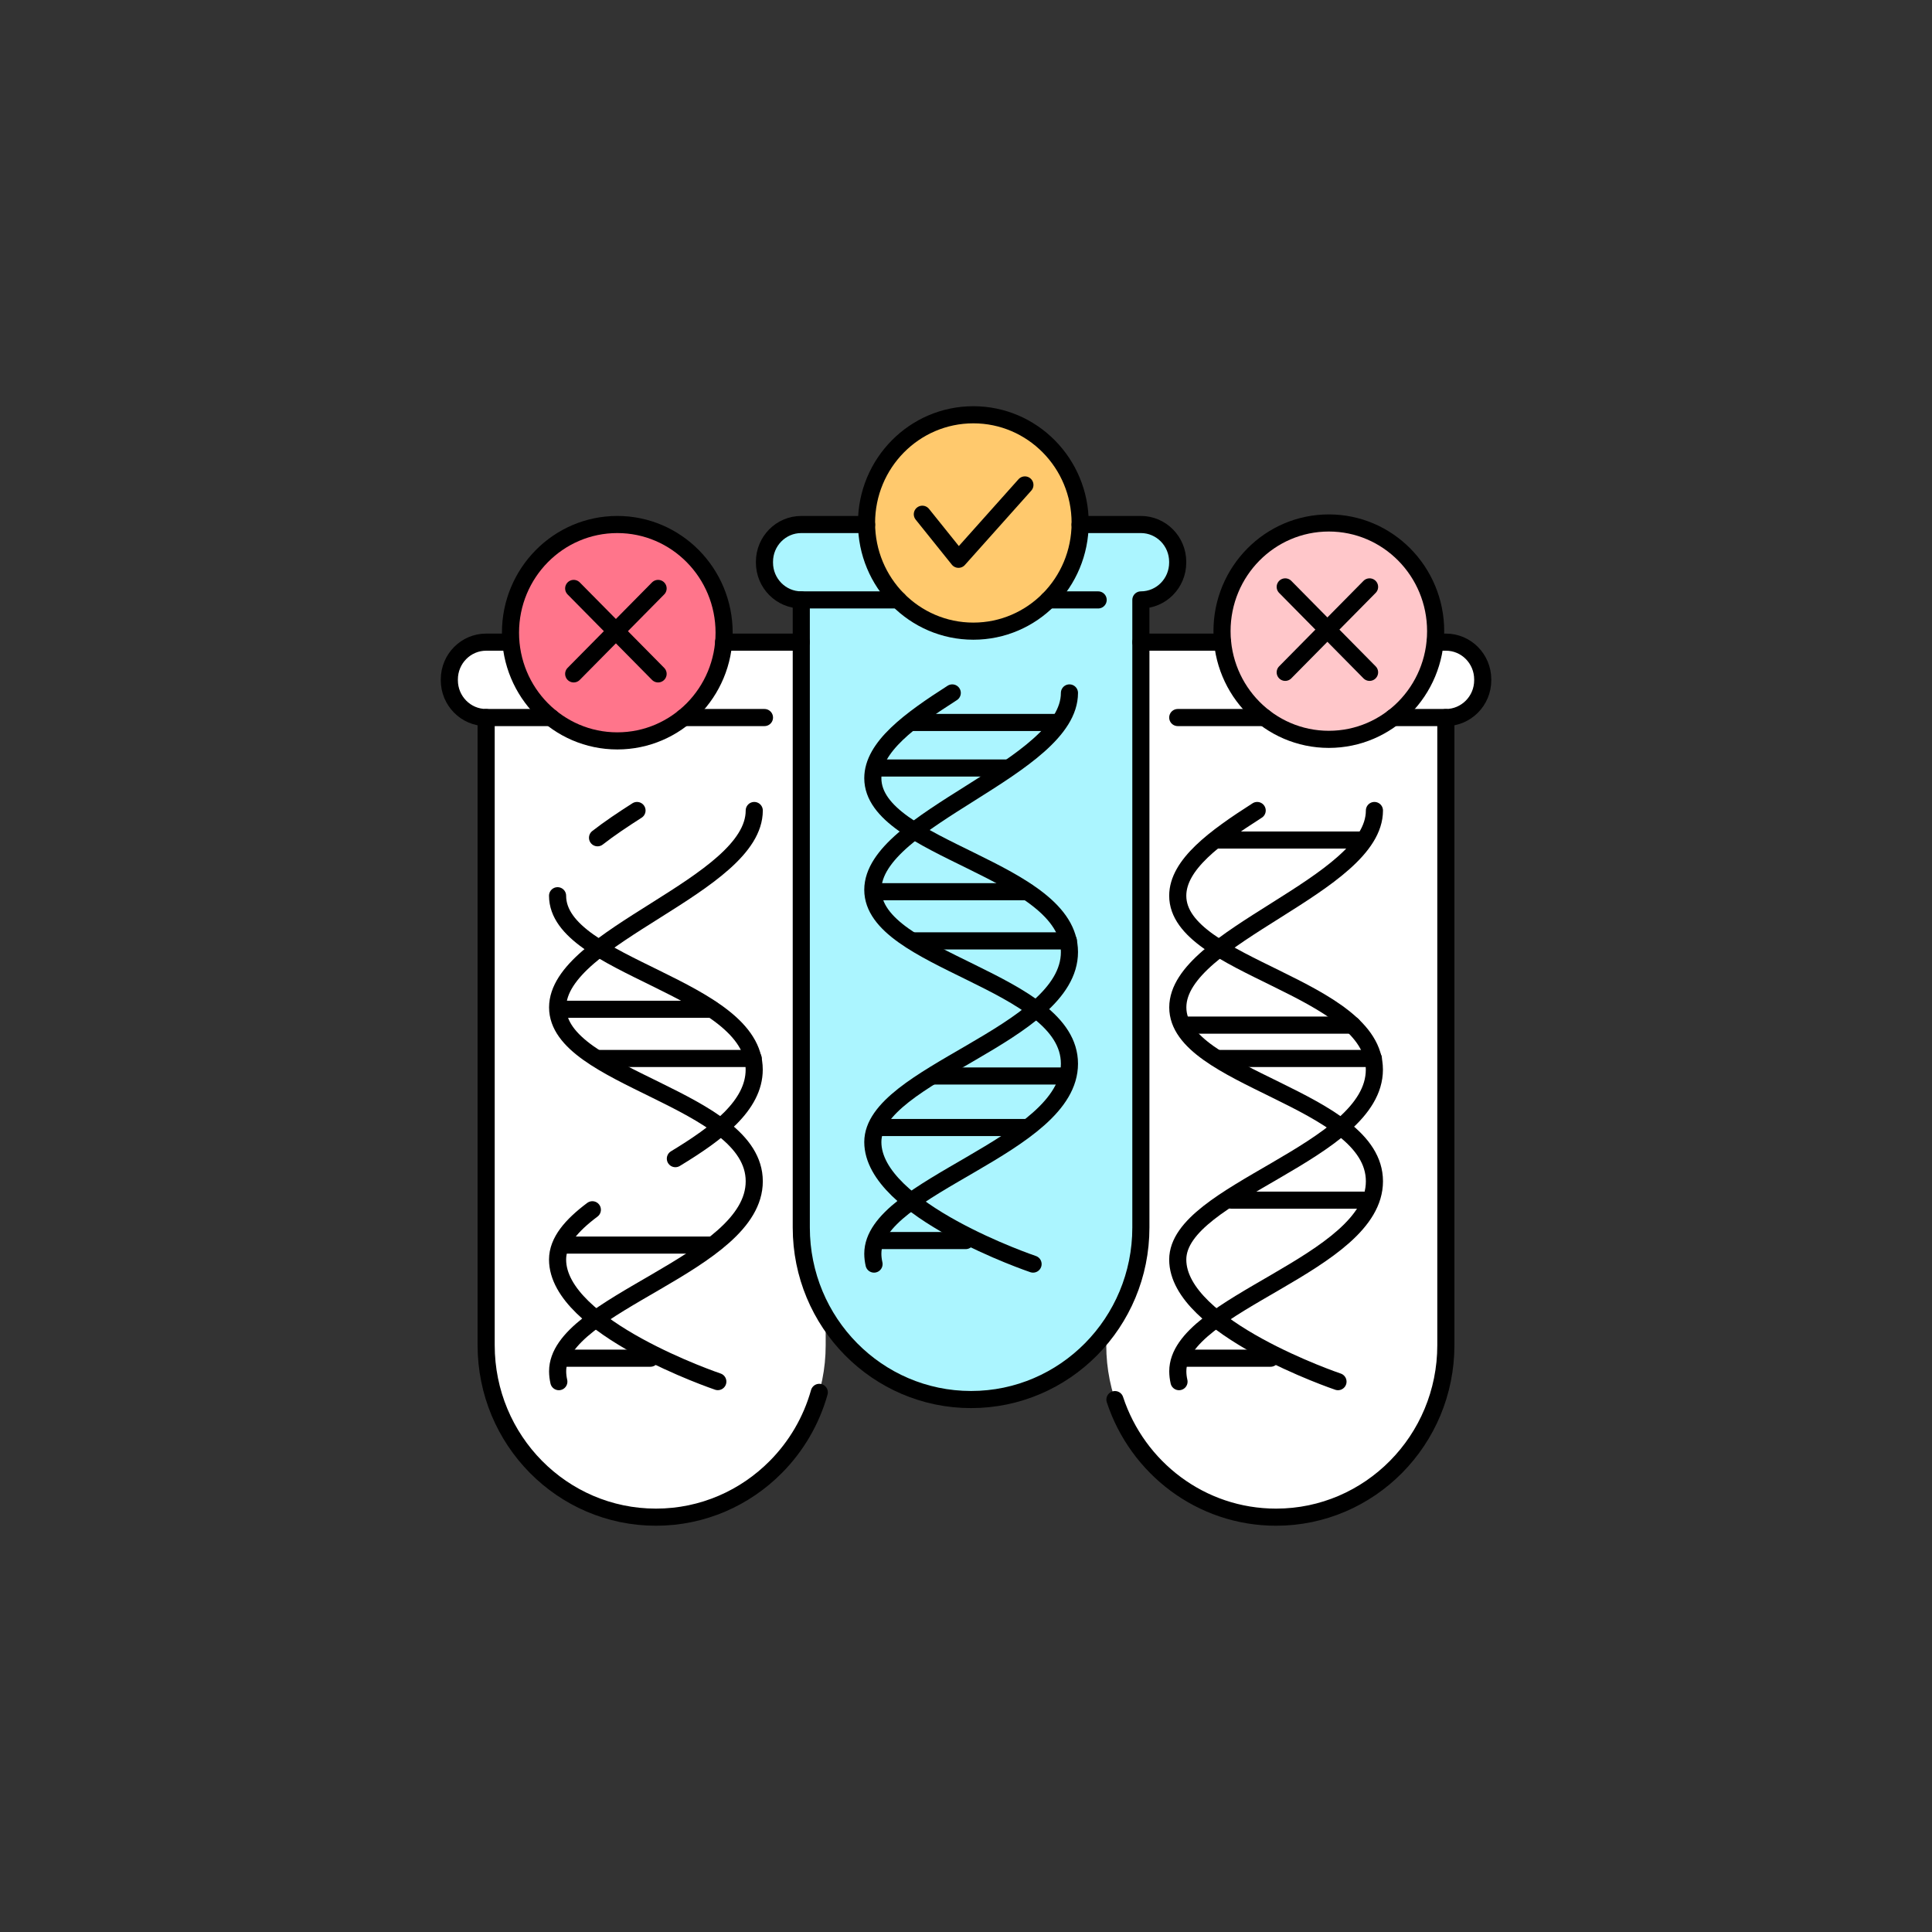
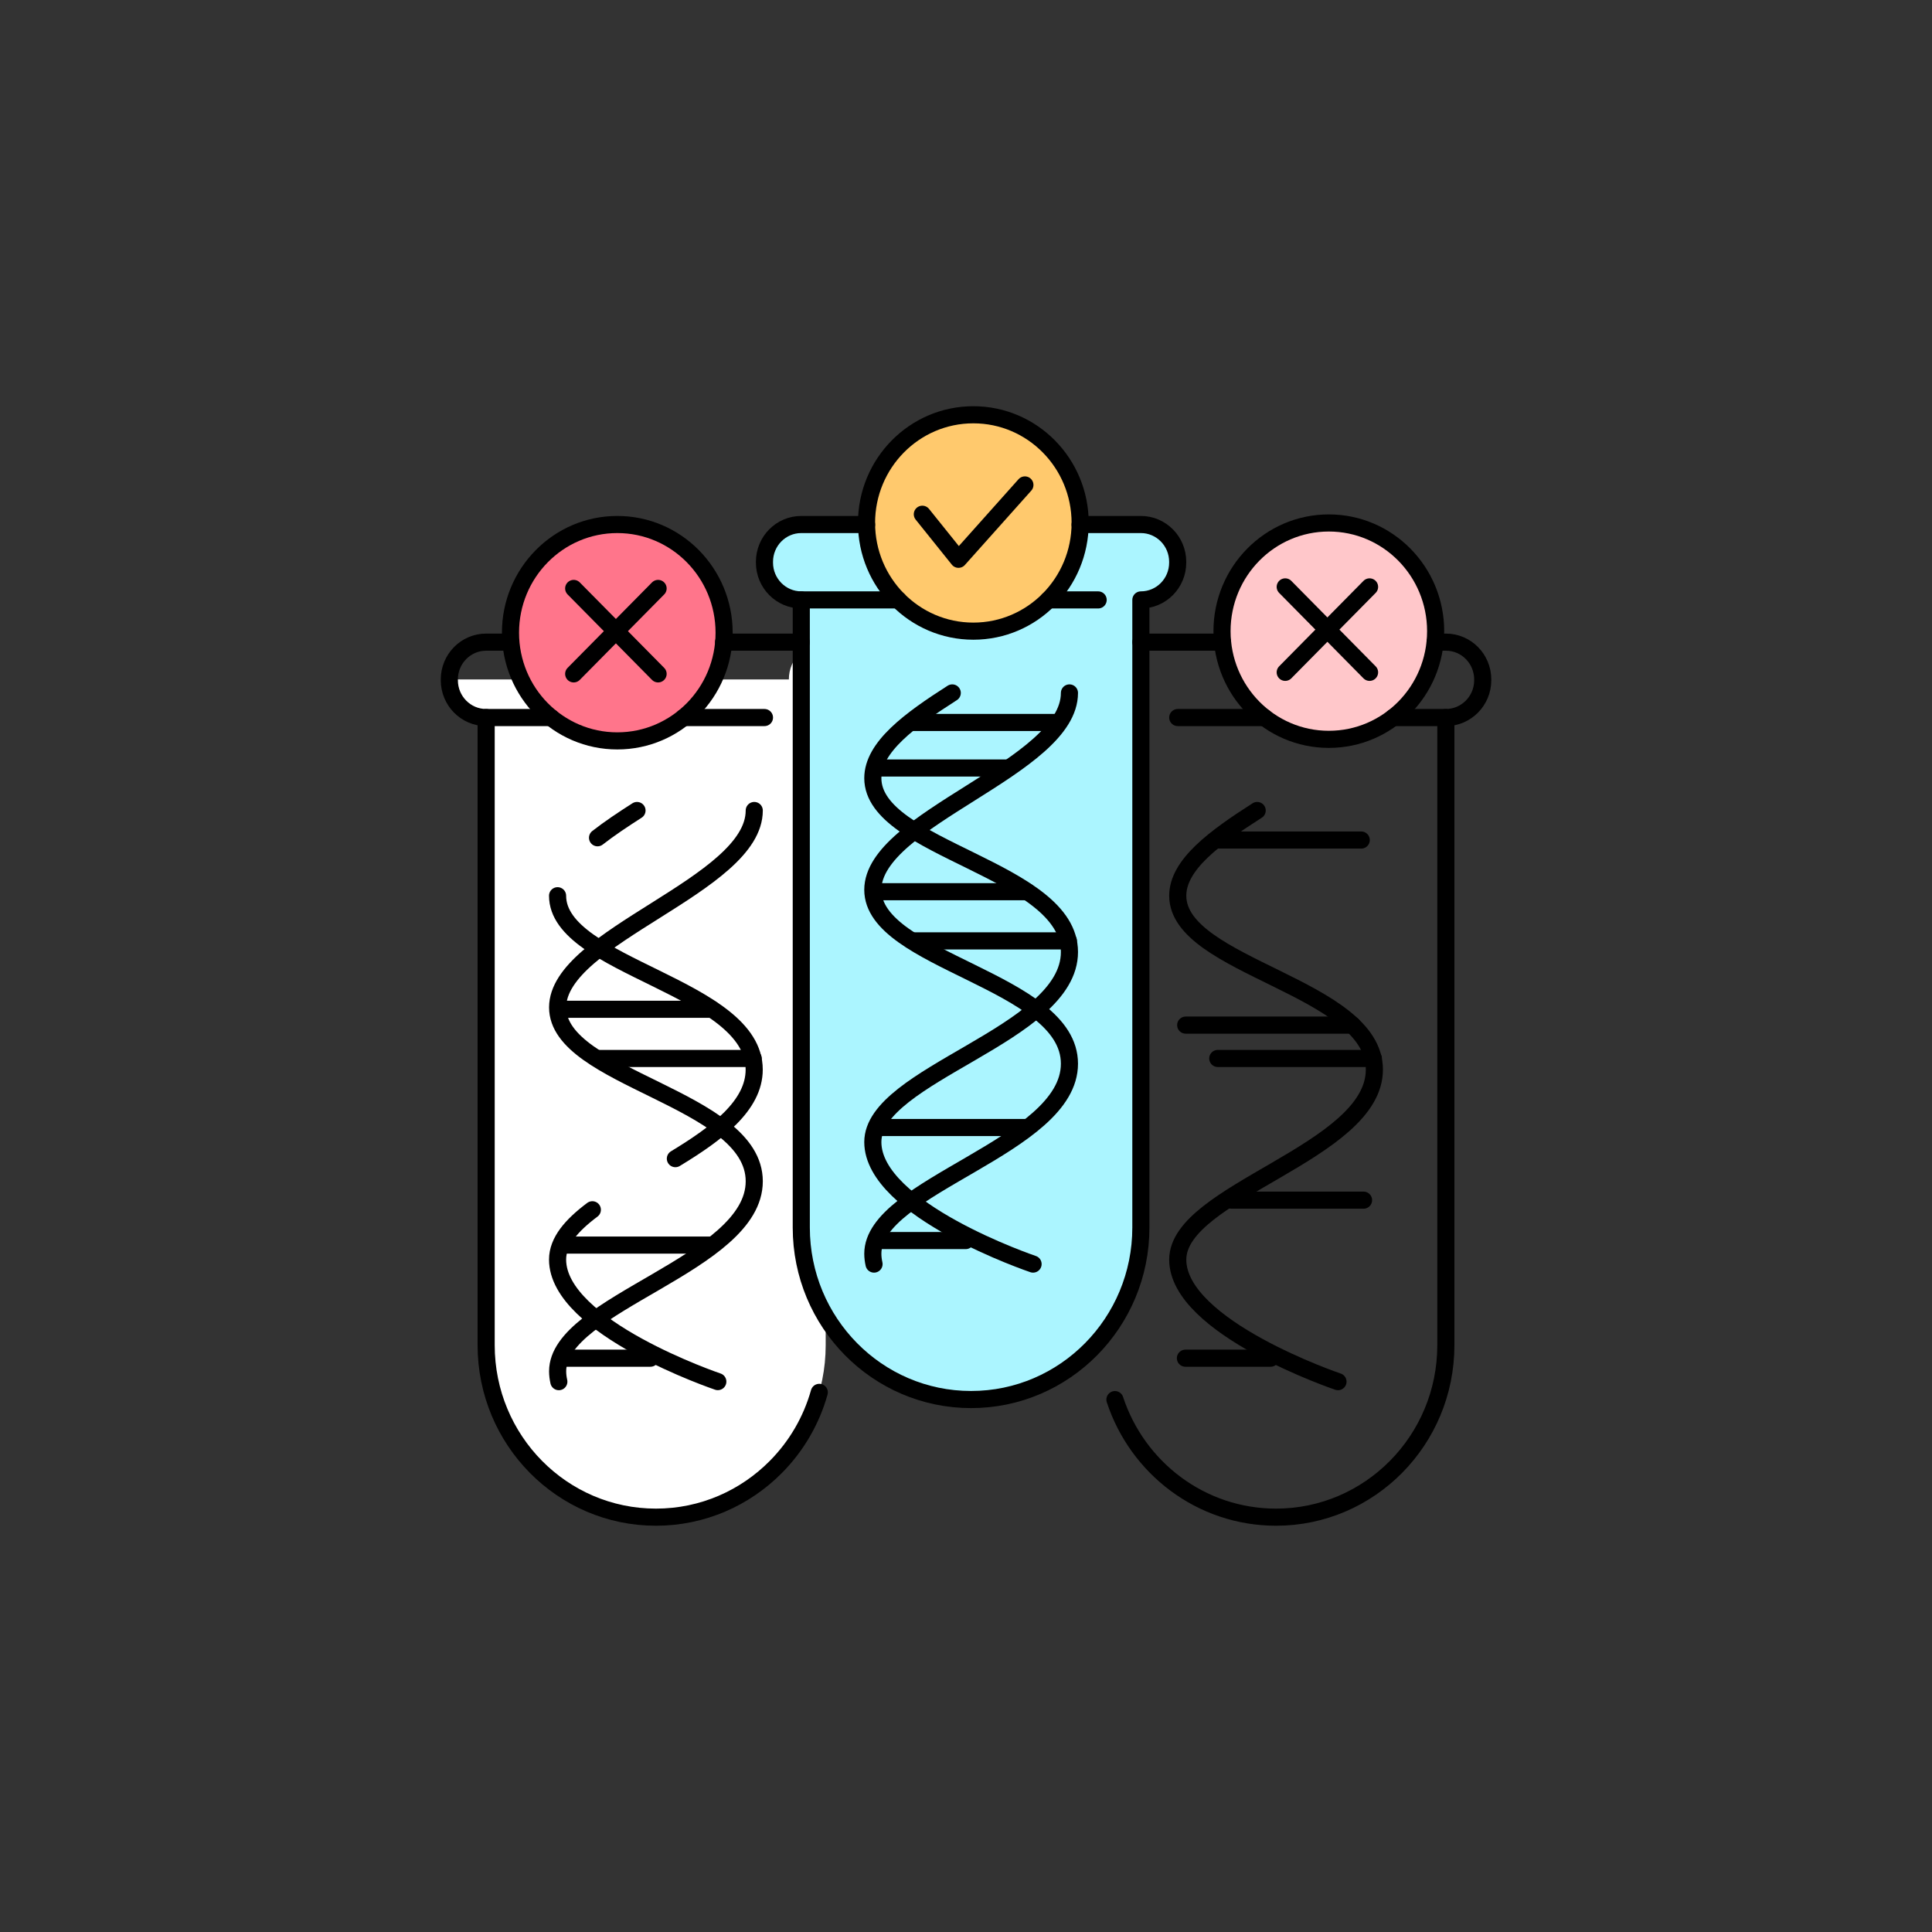
<svg xmlns="http://www.w3.org/2000/svg" id="Слой_1" enable-background="new 0 0 3500 3500" viewBox="0 0 3500 3500">
  <rect x="0" y="0" width="3500" height="3500" fill="#333333" stroke="none" />
  <g>
    <g>
-       <path d="m813.9 1230.9v1.4c0 37.3 29.9 67.6 66.7 67.6v1137c0 172.1 137.7 311.6 307.6 311.6 169.9 0 307.6-139.5 307.6-311.6v-1137c36.9 0 66.7-30.3 66.7-67.6v-1.4c0-37.3-29.9-67.6-66.7-67.6h-615.2c-36.8 0-66.7 30.2-66.7 67.6z" fill="#fff" />
-       <path d="m1937.4 1230.9v1.4c0 37.3 29.9 67.6 66.7 67.6v1137c0 172.1 137.7 311.6 307.6 311.6 169.9 0 307.6-139.5 307.6-311.6v-1137c36.9 0 66.7-30.3 66.7-67.6v-1.4c0-37.3-29.9-67.6-66.7-67.6h-615.3c-36.7 0-66.6 30.2-66.6 67.6z" fill="#fff" />
+       <path d="m813.9 1230.9v1.4c0 37.3 29.9 67.6 66.7 67.6v1137c0 172.1 137.7 311.6 307.6 311.6 169.9 0 307.6-139.5 307.6-311.6v-1137c36.9 0 66.7-30.3 66.7-67.6v-1.4c0-37.3-29.9-67.6-66.7-67.6c-36.8 0-66.7 30.2-66.7 67.6z" fill="#fff" />
      <path d="m1384.9 1017.8v1.4c0 37.3 29.9 67.6 66.7 67.6v1137c0 172.1 137.7 311.6 307.6 311.6 169.9 0 307.6-139.5 307.6-311.6v-1137c36.9 0 66.7-30.3 66.7-67.6v-1.4c0-37.3-29.9-67.6-66.7-67.6h-615.3c-36.7 0-66.6 30.3-66.6 67.6z" fill="#abf5ff" />
      <ellipse cx="1118.3" cy="1146.2" fill="#ff758b" rx="193.5" ry="196" />
      <ellipse cx="2407.3" cy="1143.4" fill="#ffc7ca" rx="193.5" ry="196" />
      <ellipse cx="1763.3" cy="947.4" fill="#ffc96d" rx="193.5" ry="196" />
    </g>
    <g style="fill:none;stroke:#000;stroke-width:31.004;stroke-linecap:round;stroke-linejoin:round;stroke-miterlimit:10">
      <path d="m1366.4 1468.3c0 135.6-356.2 227.4-356.2 356.7s356.2 164.8 356.2 315-356.2 221.1-356.2 344.2c0 6.3.8 12.6 2.2 18.8" />
      <path d="m1073.1 2191.6c-37.4 28-63 57.2-63 90.2 0 123.1 290.3 221.1 290.3 221.1" />
      <path d="m1010.1 1622.7c0 129.3 356.2 164.8 356.2 315 0 65.1-67 115.3-142.8 161.3" />
      <path d="m1154 1468.3c-25.5 16.3-50.1 32.7-71.5 49.4" />
      <path d="m1178.3 2460.5h-154.3" />
      <path d="m1285.8 2255.6h-266.5" />
      <path d="m1289.6 1828.4h-278.6" />
      <path d="m1364.5 1917.5h-281.9" />
      <path d="m1384.9 1299.9h-146.5" />
      <path d="m998.2 1299.9h-117.6" />
-       <path d="m2489.9 1468.3c0 135.6-356.2 227.4-356.2 356.7s356.2 164.8 356.2 315-356.2 221.1-356.2 344.2c0 6.3.8 12.6 2.2 18.8" />
      <path d="m2277.5 1468.3c-76.3 48.8-143.9 98-143.9 154.4 0 129.3 356.2 164.8 356.2 315s-356.2 221.1-356.2 344.2 290.3 221.1 290.3 221.1" />
      <path d="m2301.8 2460.5h-154.3" />
      <path d="m2470.2 2174.2h-239.1" />
      <path d="m2466 1521.8h-261.4" />
      <path d="m2488 1917.5h-281.9" />
      <path d="m2450.2 1857.1h-302.2" />
      <path d="m2618.5 1299.9h-94.8" />
      <path d="m2290.8 1299.9h-157.2" />
      <path d="m1192.2 1066-152.9 154.8" />
      <path d="m1039.3 1066 152.9 154.8" />
      <path d="m2481.1 1063.2-152.8 154.8" />
      <path d="m2328.3 1063.2 152.8 154.8" />
      <path d="m1670.9 931.6 65.5 81.6 120.3-134.7" />
      <path d="m1310.9 1163.3h140.7" />
      <path d="m1484.2 2522.4c-14.5 51.7-41.9 97.9-78.4 134.8-55.7 56.4-132.6 91.3-217.5 91.3-169.9 0-307.6-139.5-307.6-311.6v-1137c-36.9 0-66.7-30.3-66.7-67.6v-1.4c0-37.3 29.9-67.6 66.7-67.6h44.2" />
      <path d="m2599.8 1163.3h19.6c36.9 0 66.7 30.3 66.7 67.6v1.4c0 18.7-7.5 35.6-19.6 47.8s-28.7 19.8-47.2 19.8v1137c0 86-34.4 163.9-90.1 220.3s-132.6 91.3-217.5 91.3c-135.9 0-251.2-89.2-291.9-213" />
      <path d="m2066.9 1163.3h147.9" />
      <path d="m1569.9 950.2h-118.3c-36.9 0-66.7 30.3-66.7 67.6v1.4c0 37.3 29.9 67.6 66.7 67.6v1137c0 172.1 137.7 311.6 307.6 311.6 169.9 0 307.6-139.5 307.6-311.6v-1137c36.9 0 66.7-30.3 66.7-67.6v-1.4c0-37.3-29.9-67.6-66.7-67.6h-110.1" />
      <g>
        <path d="m1937.4 1255.3c0 135.6-356.2 227.4-356.2 356.7s356.2 164.8 356.2 315-356.2 221.1-356.2 344.2c0 6.3.8 12.6 2.2 18.8" />
        <path d="m1725.1 1255.3c-76.3 48.8-143.9 98-143.9 154.4 0 129.3 356.2 164.8 356.2 315s-356.2 221.1-356.2 344.2 290.3 221.1 290.3 221.1" />
        <path d="m1749.4 2247.4h-154.4" />
        <path d="m1856.8 2042.6h-266.4" />
-         <path d="m1929.4 1949.3h-239.1" />
        <path d="m1823.4 1391.3h-233.5" />
        <path d="m1913.6 1308.8h-261.4" />
        <path d="m1860.6 1615.4h-278.5" />
        <path d="m1935.5 1704.5h-281.9" />
      </g>
      <path d="m1899.3 1086.8h90.1" />
      <path d="m1451.6 1086.8h175.8" />
      <ellipse cx="1118.3" cy="1146.2" rx="193.5" ry="196" />
      <ellipse cx="2407.3" cy="1143.4" rx="193.5" ry="196" />
      <ellipse cx="1763.3" cy="947.4" rx="193.5" ry="196" />
    </g>
  </g>
</svg>